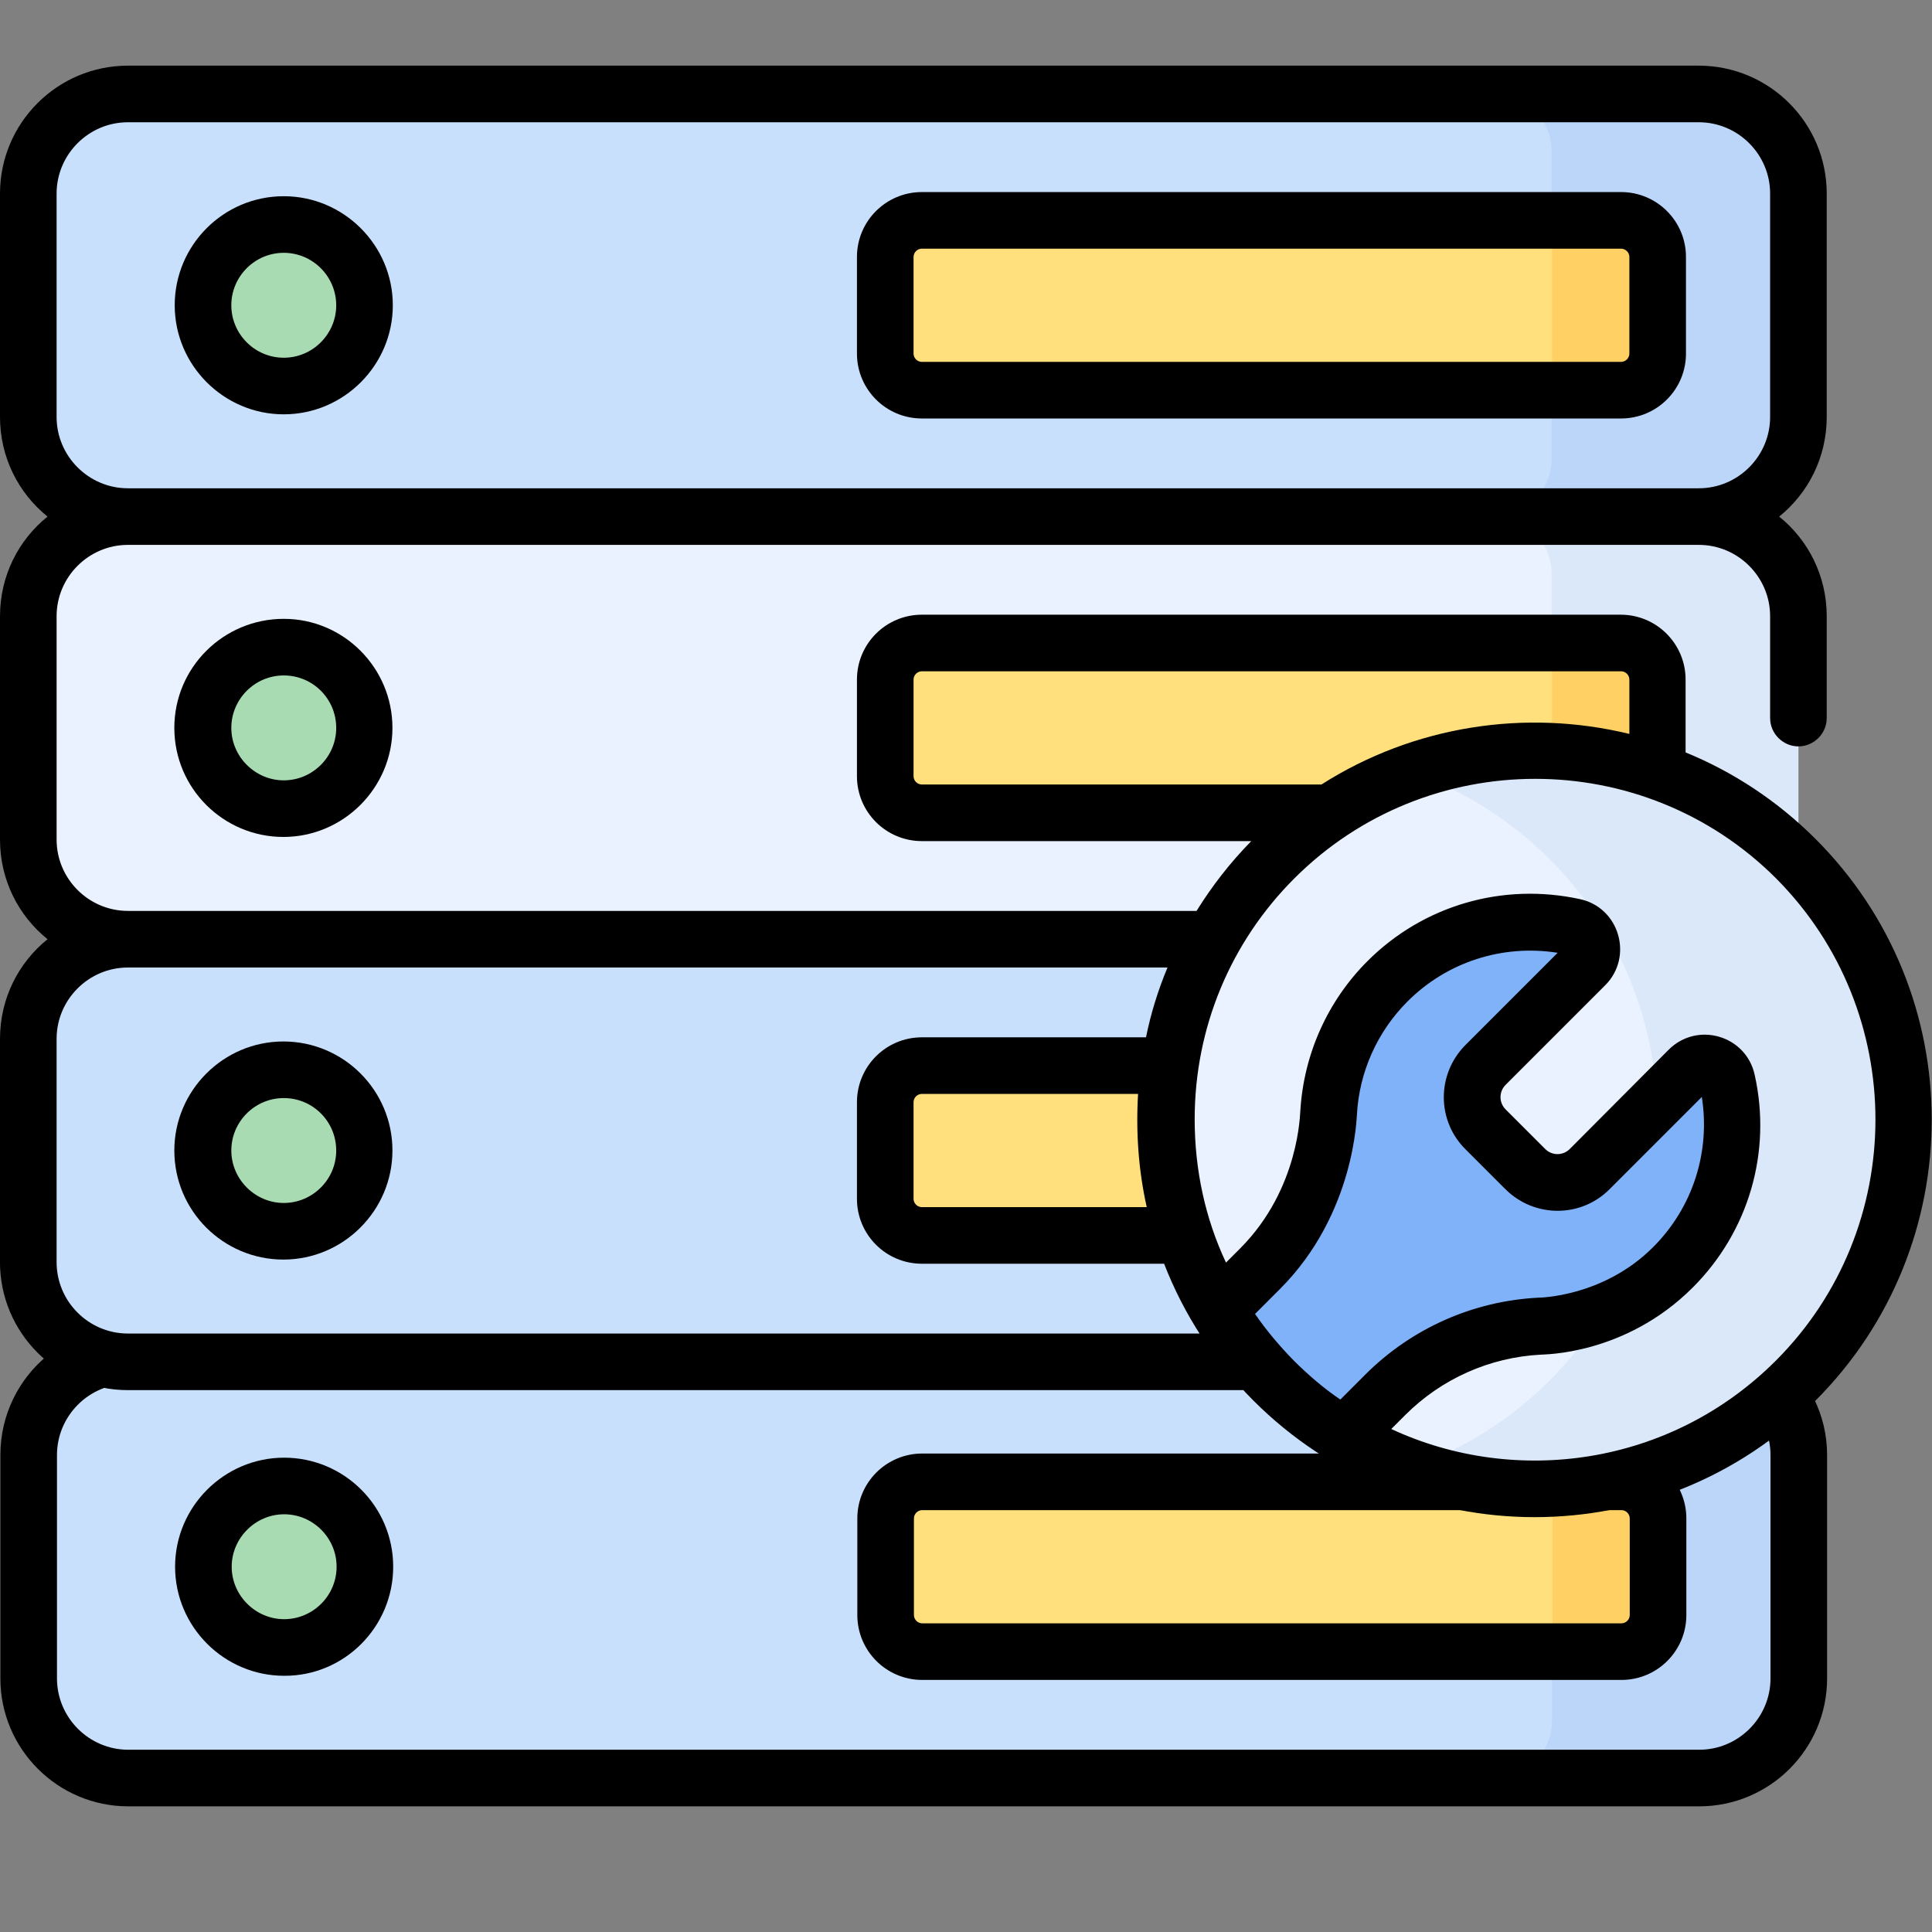
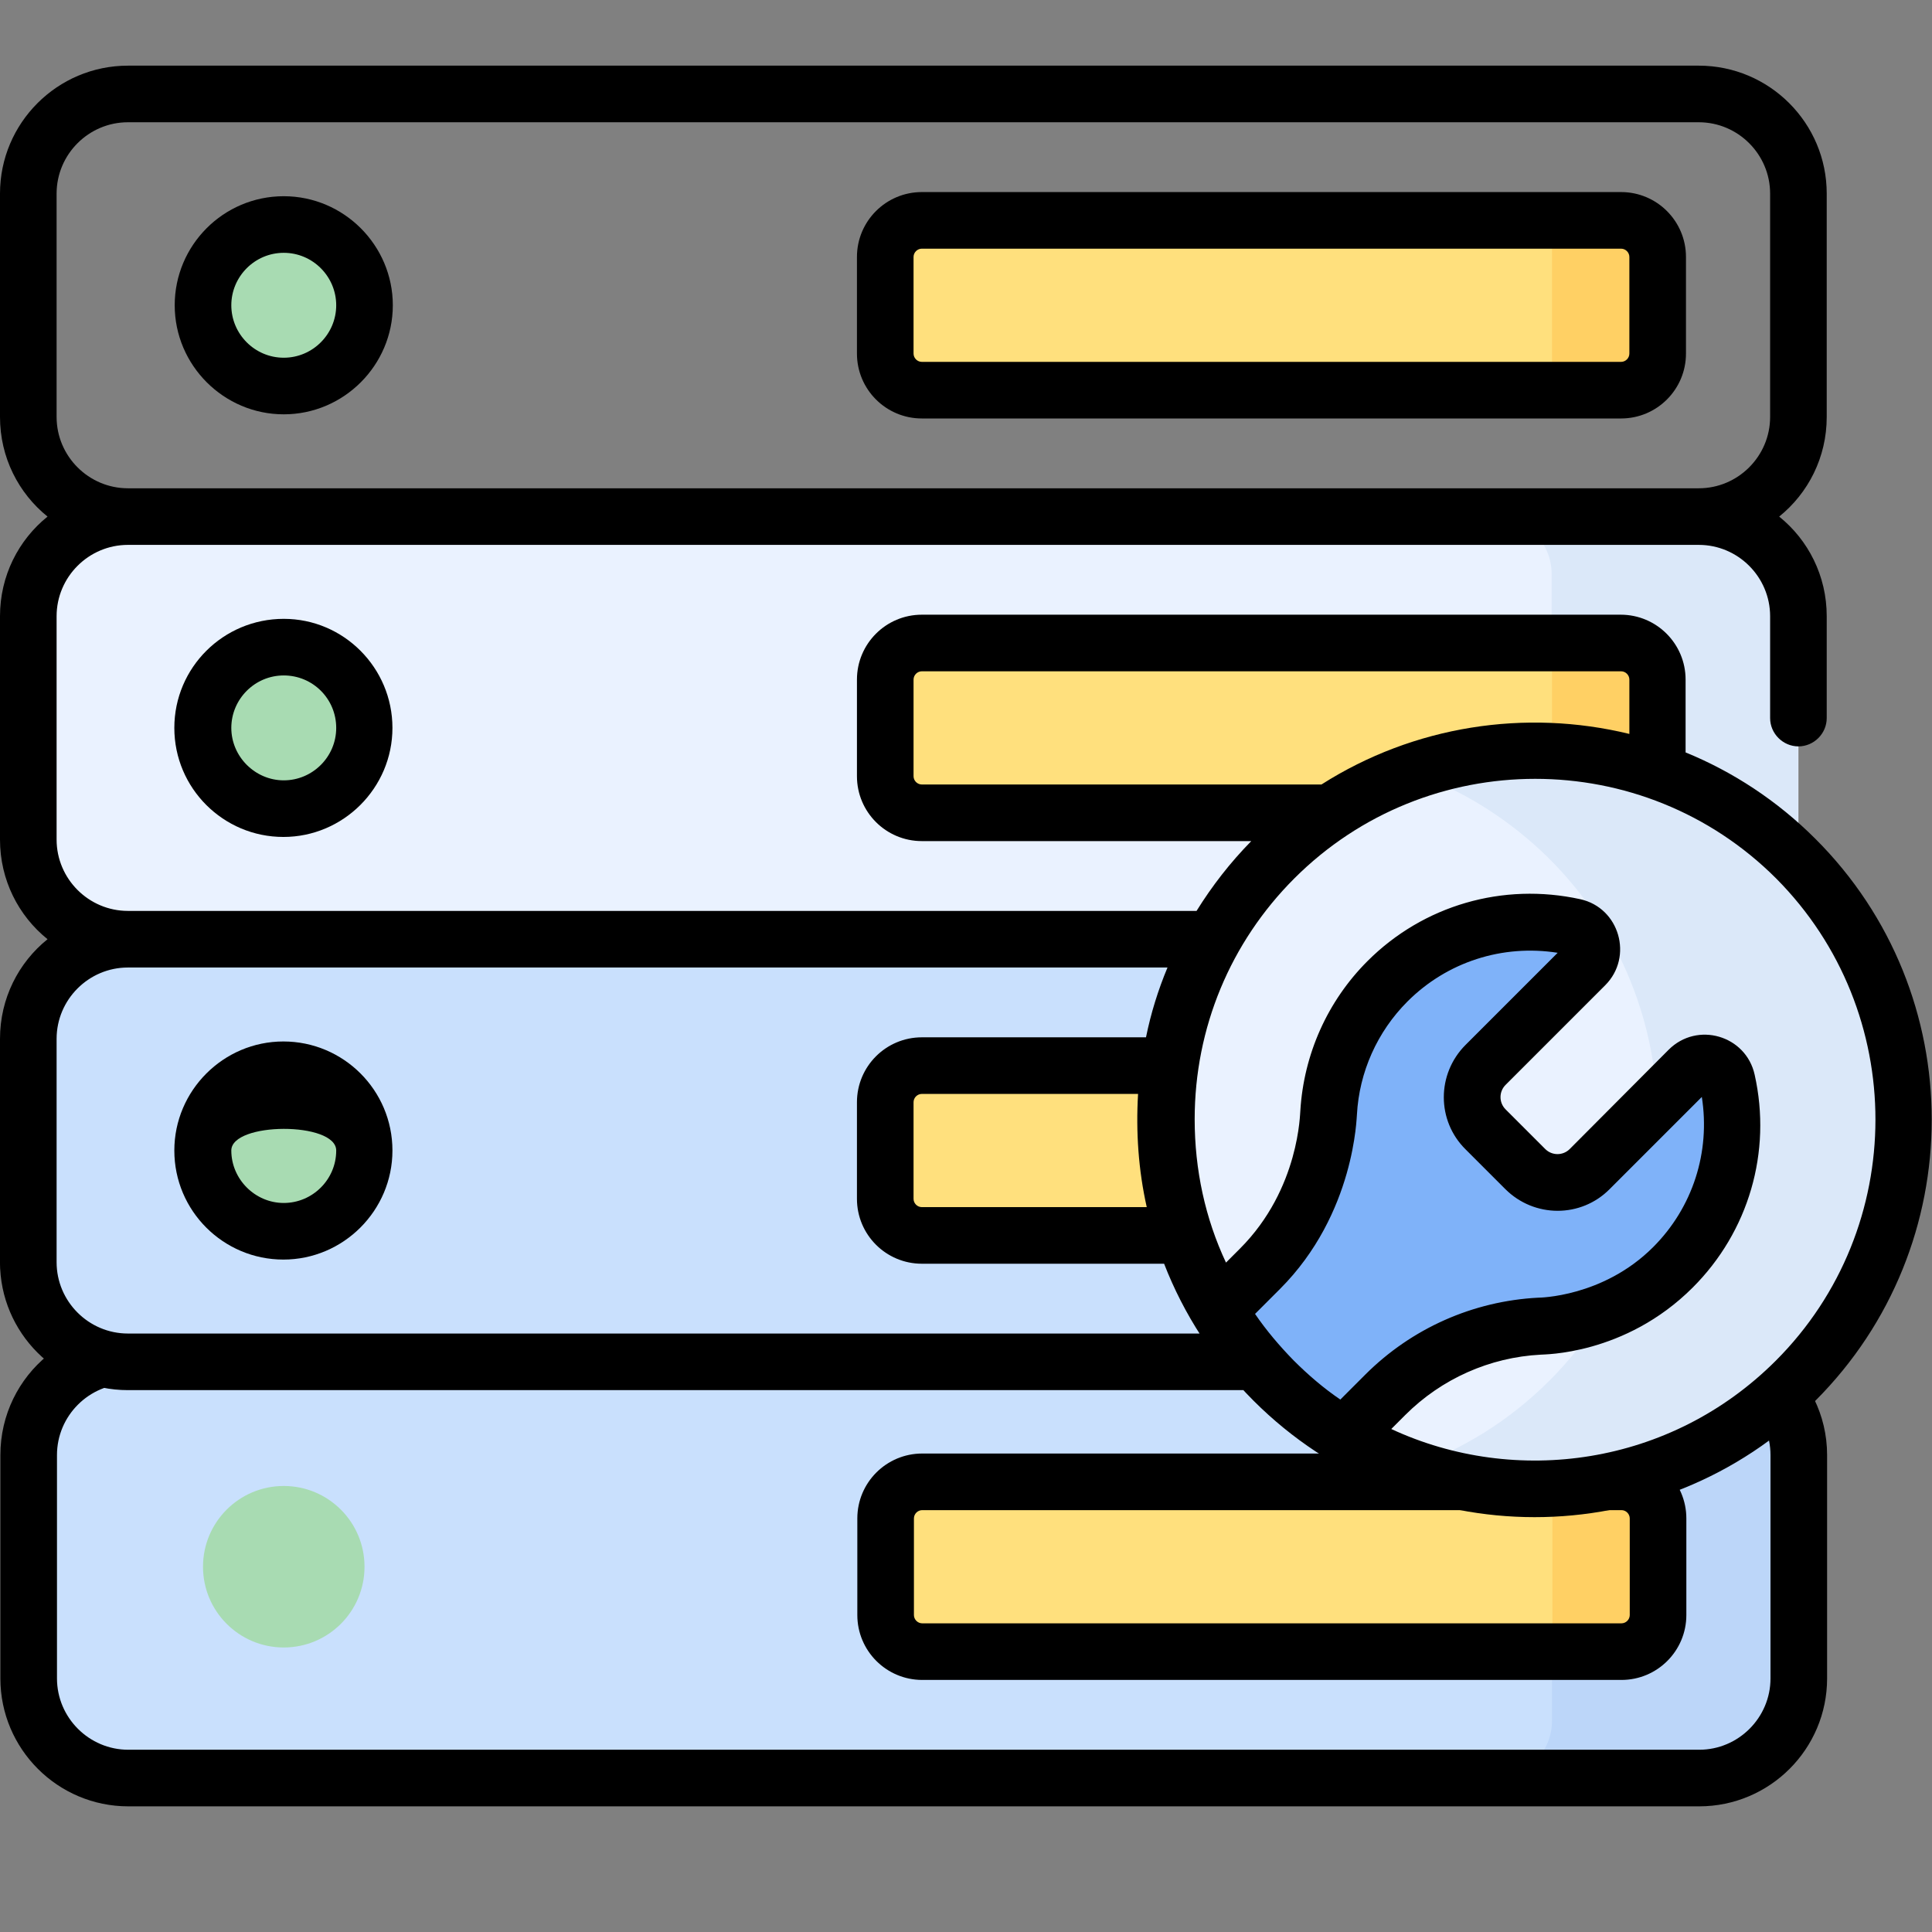
<svg xmlns="http://www.w3.org/2000/svg" version="1.1" id="Capa_1" x="0px" y="0px" viewBox="0 0 512 512" style="enable-background:new 0 0 512 512;" xml:space="preserve">
  <rect x="0" y="0" width="512" height="512" fill="#808080" stroke="none" />
  <style type="text/css">
	.st0{fill:#C9E0FD;}
	.st1{fill:#EAF2FF;}
	.st2{fill:#BCD6F9;}
	.st3{fill:#DBE8F9;}
	.st4{fill:#A8DBB2;}
	.st5{fill:#FFE07D;}
	.st6{fill:#FFD064;}
	.st7{fill:#7FB2F9;}
</style>
  <path class="st0" d="M476.6,385.6v59.2c0,14.6-11.8,26.4-26.4,26.4H34c-14.6,0-26.4-11.8-26.4-26.4v-59.2  c0-14.6,11.8-26.4,26.4-26.4h416.3C464.8,359.2,476.6,371,476.6,385.6z" />
  <path class="st1" d="M476.6,332.8c0,14.6-11.8,26.4-26.4,26.4H34c-14.6,0-26.4-11.8-26.4-26.4" />
  <path class="st2" d="M476.6,444.8v-59.2c0-14.6-11.8-26.4-26.4-26.4h-54.1c8.4,0,15.2,6.8,15.2,15.2V456c0,8.4-6.8,15.2-15.2,15.2  h54.1C464.8,471.2,476.6,459.4,476.6,444.8z" />
  <path class="st3" d="M411.3,344c0,8.4-6.8,15.2-15.2,15.2c0,0,0,0,0,0h54.1c14.6,0,26.4-11.8,26.4-26.4" />
  <circle class="st4" cx="75.2" cy="415.2" r="21.4" />
  <path class="st5" d="M439.4,402.4V428c0,5.4-4.3,9.7-9.7,9.7H244.4c-5.4,0-9.7-4.3-9.7-9.7v-25.6c0-5.4,4.3-9.7,9.7-9.7h185.2  C435,392.7,439.4,397,439.4,402.4z" />
  <path class="st6" d="M439.4,428v-25.6c0-5.4-4.3-9.7-9.7-9.7h-18.3v45h18.3C435,437.7,439.4,433.4,439.4,428z" />
  <path d="M446.9,428v-25.6c0-9.5-7.7-17.2-17.2-17.2H244.4c-9.5,0-17.2,7.7-17.2,17.2V428c0,9.5,7.7,17.2,17.2,17.2h185.3  C439.2,445.2,446.9,437.5,446.9,428z M431.9,428c0,1.2-1,2.2-2.2,2.2H244.4c-1.2,0-2.2-1-2.2-2.2v-25.6c0-1.2,1-2.2,2.2-2.2h185.3  c1.2,0,2.2,1,2.2,2.2V428z" />
  <g>
    <path d="M471.5,359.2c7.7-6.2,12.6-15.7,12.6-26.4l-484.1,0c0,10.7,4.9,20.2,12.6,26.4C5,365.4,0.1,374.9,0.1,385.6v59.2   c0,18.7,15.2,33.9,33.9,33.9h416.3c18.7,0,33.9-15.2,33.9-33.9v-59.2C484.2,374.9,479.2,365.4,471.5,359.2z M469.2,444.8   c0,10.4-8.5,18.9-18.9,18.9H34c-10.4,0-18.9-8.5-18.9-18.9v-59.2c0-10.4,8.5-18.9,18.9-18.9h416.3c10.4,0,18.9,8.5,18.9,18.9V444.8   z" />
  </g>
-   <path d="M104.2,415.2c0-16-13-28.9-28.9-28.9s-28.9,13-28.9,28.9s13,28.9,28.9,28.9C91.2,444.2,104.2,431.2,104.2,415.2z   M89.2,415.2c0,7.7-6.3,13.9-13.9,13.9s-13.9-6.3-13.9-13.9s6.3-13.9,13.9-13.9C82.9,401.3,89.2,407.5,89.2,415.2z" />
  <g>
    <g>
      <g>
        <g>
          <g>
            <g>
              <path class="st3" d="M219.9,320.7h44.3" />
              <g>
                <g>
-                   <path class="st0" d="M450.2,136.9H33.9c-14.6,0-26.4-11.8-26.4-26.4V51.3c0-14.6,11.8-26.4,26.4-26.4h416.3          c14.6,0,26.4,11.8,26.4,26.4v59.2C476.6,125.1,464.7,136.9,450.2,136.9z" />
                  <path class="st1" d="M450.2,248.9H33.9c-14.6,0-26.4-11.8-26.4-26.4v-59.2c0-14.6,11.8-26.4,26.4-26.4h416.3          c14.6,0,26.4,11.8,26.4,26.4v59.2C476.6,237.1,464.7,248.9,450.2,248.9z" />
-                   <path class="st2" d="M450.2,24.9H396c8.4,0,15.2,6.8,15.2,15.2v81.5c0,8.4-6.8,15.2-15.2,15.2h54.1          c14.6,0,26.4-11.8,26.4-26.4V51.3C476.6,36.7,464.7,24.9,450.2,24.9z" />
                  <path class="st3" d="M450.2,136.9H396c0,0,0,0,0,0c8.4,0,15.2,6.8,15.2,15.2v81.5c0,8.4-6.8,15.2-15.2,15.2h54.1          c14.6,0,26.4-11.8,26.4-26.4v-59.2C476.6,148.7,464.7,136.9,450.2,136.9z" />
                  <path class="st0" d="M484.6,360.9H68.3c-49,0-60.8-11.8-60.8-26.4v-59.2c0-14.6,11.8-26.4,26.4-26.4h416.3          c14.6,0,26.4,11.8,26.4,26.4v59.2C476.6,349.1,464.7,360.9,484.6,360.9z" />
                </g>
              </g>
            </g>
            <g>
              <circle class="st4" cx="75.2" cy="80.9" r="21.4" />
              <circle class="st4" cx="75.2" cy="192.9" r="21.4" />
              <circle class="st4" cx="75.2" cy="304.9" r="21.4" />
            </g>
          </g>
        </g>
        <g>
          <path class="st5" d="M429.6,103.4H244.3c-5.4,0-9.7-4.3-9.7-9.7V68.1c0-5.4,4.3-9.7,9.7-9.7h185.2c5.4,0,9.7,4.3,9.7,9.7v25.6      C439.3,99.1,434.9,103.4,429.6,103.4z" />
          <path class="st6" d="M429.6,58.4h-18.3v45h18.3c5.4,0,9.7-4.3,9.7-9.7V68.1C439.3,62.7,434.9,58.4,429.6,58.4z" />
          <path class="st5" d="M429.6,215.4H244.3c-5.4,0-9.7-4.3-9.7-9.7v-25.6c0-5.4,4.3-9.7,9.7-9.7h185.2c5.4,0,9.7,4.3,9.7,9.7v25.6      C439.3,211.1,434.9,215.4,429.6,215.4z" />
          <path class="st6" d="M429.6,170.4h-18.3v45h18.3c5.4,0,9.7-4.3,9.7-9.7v-25.6C439.3,174.7,434.9,170.4,429.6,170.4L429.6,170.4z      " />
          <path class="st5" d="M429.6,327.4H244.3c-5.4,0-9.7-4.3-9.7-9.7v-25.6c0-5.4,4.3-9.7,9.7-9.7h185.2c5.4,0,9.7,4.3,9.7,9.7v25.6      C439.3,323.1,434.9,327.4,429.6,327.4z" />
        </g>
        <g>
          <circle class="st1" cx="406.7" cy="296.7" r="97.8" />
          <path class="st3" d="M475.9,227.6c-27.5-27.5-67.4-35.2-101.8-23c13.3,4.7,25.8,12.4,36.5,23c38.2,38.2,38.2,100.1,0,138.3      c-10.7,10.7-23.2,18.3-36.5,23c34.4,12.2,74.3,4.5,101.8-23C514,327.7,514,265.8,475.9,227.6L475.9,227.6z" />
          <path class="st7" d="M457.8,286.4c-1-4.6-6.8-6.3-10.2-2.9l-26.4,26.4c-4.7,4.7-12.4,4.7-17.1,0l-10.5-10.5      c-4.7-4.7-4.7-12.4,0-17.1l26.4-26.4c3.4-3.4,1.7-9.1-2.9-10.2c-17.3-3.8-36,1-49.5,14.4c-9.7,9.7-14.9,22.2-15.6,34.9      c0,0.1,0,0.2,0,0.3c-0.8,15.5-7.2,30.1-18.2,41l-10.9,10.9c4,6.7,8.9,12.9,14.6,18.7s12,10.6,18.7,14.6l10.9-10.9      c10.9-10.9,25.4-17.4,40.8-18.2c0.2,0,0.4,0,0.5,0c12.7-0.7,25.2-5.9,34.9-15.6C456.8,322.4,461.6,303.6,457.8,286.4      L457.8,286.4z" />
        </g>
      </g>
    </g>
    <g>
      <g>
        <path d="M429.6,50.9H244.3c-9.5,0-17.2,7.7-17.2,17.2v25.6c0,9.5,7.7,17.2,17.2,17.2h185.3c9.5,0,17.2-7.7,17.2-17.2V68.1     C446.8,58.6,439.1,50.9,429.6,50.9z M431.8,93.7c0,1.2-1,2.2-2.2,2.2H244.3c-1.2,0-2.2-1-2.2-2.2V68.1c0-1.2,1-2.2,2.2-2.2h185.3     c1.2,0,2.2,1,2.2,2.2V93.7z" />
        <path d="M271.7,368.4l58.6,0c4.1,0,7.5-3.4,7.5-7.5s-3.4-7.5-7.5-7.5l-296.4,0c-10.4,0-18.9-8.5-18.9-18.9v-59.2     c0-10.4,8.5-18.9,18.9-18.9h275.5c-2.5,6-4.4,12.1-5.7,18.5h-59.4v0c-9.5,0-17.2,7.7-17.2,17.2v25.6c0,9.5,7.7,17.2,17.2,17.2     h64.2c5.2,13.4,13.2,25.8,23.7,36.3c41.1,41.1,107.8,41.2,148.9,0c41.1-41.1,41.1-107.9,0-148.9c-10.1-10.1-21.9-17.8-34.4-22.9     v-19.3c0-9.5-7.7-17.2-17.2-17.2H244.3c-9.5,0-17.2,7.7-17.2,17.2v25.6c0,9.5,7.7,17.2,17.2,17.2h87.3     c-5.6,5.7-10.4,11.9-14.5,18.5H33.9c-10.4,0-18.9-8.5-18.9-18.9v-59.2c0-10.4,8.5-18.9,18.9-18.9h416.3     c10.4,0,18.9,8.5,18.9,18.9v27c0,4.1,3.4,7.5,7.5,7.5s7.5-3.4,7.5-7.5v-27c0-10.7-4.9-20.2-12.6-26.4     c7.7-6.2,12.6-15.7,12.6-26.4V51.3c0-18.7-15.2-33.9-33.9-33.9H33.9C15.2,17.4,0,32.6,0,51.3v59.2c0,10.7,4.9,20.2,12.6,26.4     C4.9,143.1,0,152.6,0,163.3v59.2c0,10.7,4.9,20.2,12.6,26.4C4.9,255.1,0,264.6,0,275.3v59.2c0,18.7,15.2,33.9,33.9,33.9h178.5      M15,110.5V51.3c0-10.4,8.5-18.9,18.9-18.9h416.3c10.4,0,18.9,8.5,18.9,18.9v59.2c0,10.4-8.5,18.9-18.9,18.9H33.9     C23.5,129.4,15,120.9,15,110.5z M227.4,368.4h29.3 M244.3,319.9c-1.2,0-2.2-1-2.2-2.2v-25.6c0-1.2,1-2.2,2.2-2.2h57.3     c-0.6,10.1,0.1,20.2,2.3,30L244.3,319.9z M332.6,348.2l6.6-6.6c20-20,20.3-46,20.4-46.2c0.6-11.3,5.4-22,13.4-30     c10.5-10.5,25.2-15.2,39.8-12.9l-24.4,24.4c-7.7,7.7-7.7,20.1,0,27.7l10.5,10.5c7.7,7.7,20.1,7.7,27.7,0l24.4-24.4     c2.3,14.6-2.4,29.3-12.9,39.8c-13.3,13.3-30.3,13.4-30.5,13.4c-17.2,0.9-33.5,8.1-45.8,20.4l-6.6,6.6c-4.4-3-8.5-6.5-12.4-10.4     C339.1,356.7,335.6,352.6,332.6,348.2L332.6,348.2z M470.6,360.6c-27.9,27.9-69,33.4-101.9,18.1l3.7-3.7     c9.6-9.6,22.4-15.3,35.9-16c0.6-0.1,22.3,0.2,40.3-17.8c14.8-14.8,21-35.9,16.4-56.4c-2.3-10.4-15.2-14.2-22.8-6.6L416,304.5     c-1.8,1.8-4.7,1.8-6.5,0L399,294c-1.8-1.8-1.8-4.7,0-6.5l26.4-26.4c7.5-7.5,3.8-20.5-6.6-22.8c-20.5-4.5-41.6,1.6-56.4,16.4     c-10.6,10.6-16.9,24.7-17.8,39.7c-0.1,0.2-0.1,20.6-16,36.5l-3.7,3.7c-5.5-11.7-8.3-24.6-8.3-38c0-24.2,9.5-46.9,26.4-63.8     c35.2-35.2,92.5-35.2,127.7,0C505.8,268.1,505.8,325.4,470.6,360.6L470.6,360.6z M242.1,205.7v-25.6c0-1.2,1-2.2,2.2-2.2h185.3     c1.2,0,2.2,1,2.2,2.2v14.4c-27.5-6.7-57.1-2.2-81.6,13.4H244.3C243.1,207.9,242.1,206.9,242.1,205.7L242.1,205.7z" />
        <path d="M75.2,52c-16,0-28.9,13-28.9,28.9s13,28.9,28.9,28.9s28.9-13,28.9-28.9S91.1,52,75.2,52z M75.2,94.8     c-7.7,0-13.9-6.3-13.9-13.9S67.5,67,75.2,67s13.9,6.3,13.9,13.9S82.9,94.8,75.2,94.8z" />
        <path d="M46.2,192.9c0,16,13,28.9,28.9,28.9s28.9-13,28.9-28.9S91.1,164,75.2,164C59.2,164,46.2,176.9,46.2,192.9z M89.1,192.9     c0,7.7-6.3,13.9-13.9,13.9s-13.9-6.3-13.9-13.9S67.5,179,75.2,179S89.1,185.2,89.1,192.9z" />
-         <path d="M46.2,304.9c0,16,13,28.9,28.9,28.9s28.9-13,28.9-28.9c0-16-13-28.9-28.9-28.9C59.2,276,46.2,289,46.2,304.9z      M89.1,304.9c0,7.7-6.3,13.9-13.9,13.9s-13.9-6.3-13.9-13.9S67.5,291,75.2,291S89.1,297.2,89.1,304.9z" />
+         <path d="M46.2,304.9c0,16,13,28.9,28.9,28.9s28.9-13,28.9-28.9c0-16-13-28.9-28.9-28.9C59.2,276,46.2,289,46.2,304.9z      M89.1,304.9c0,7.7-6.3,13.9-13.9,13.9s-13.9-6.3-13.9-13.9S89.1,297.2,89.1,304.9z" />
      </g>
    </g>
  </g>
</svg>